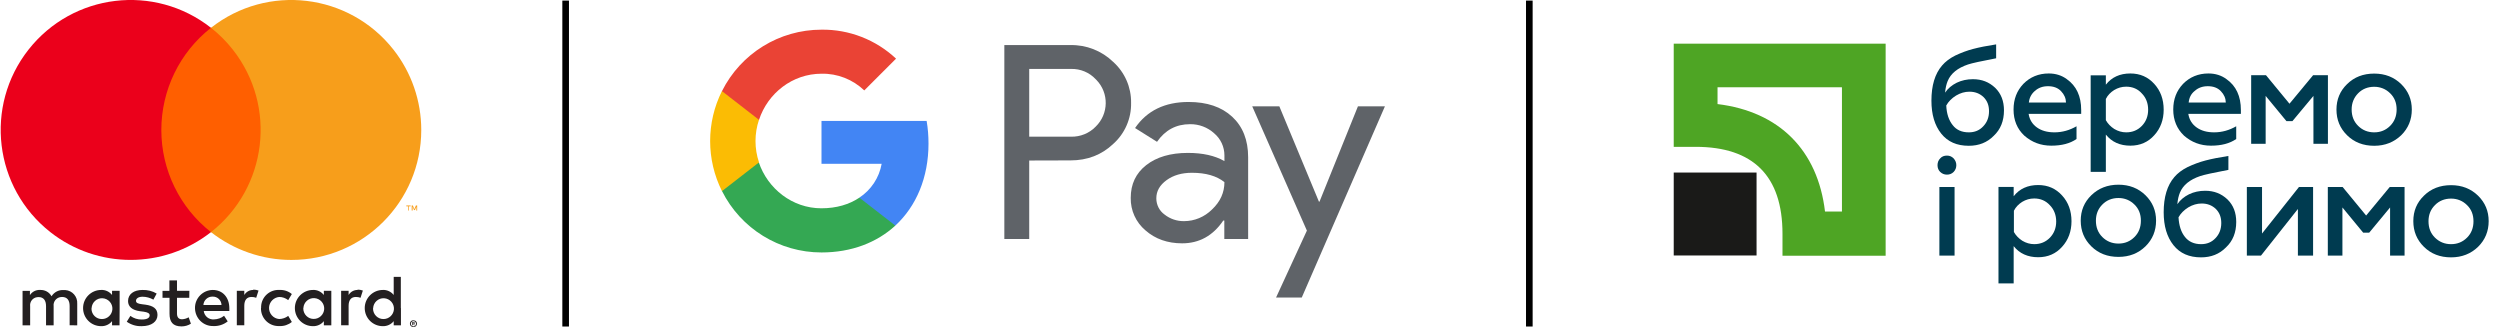
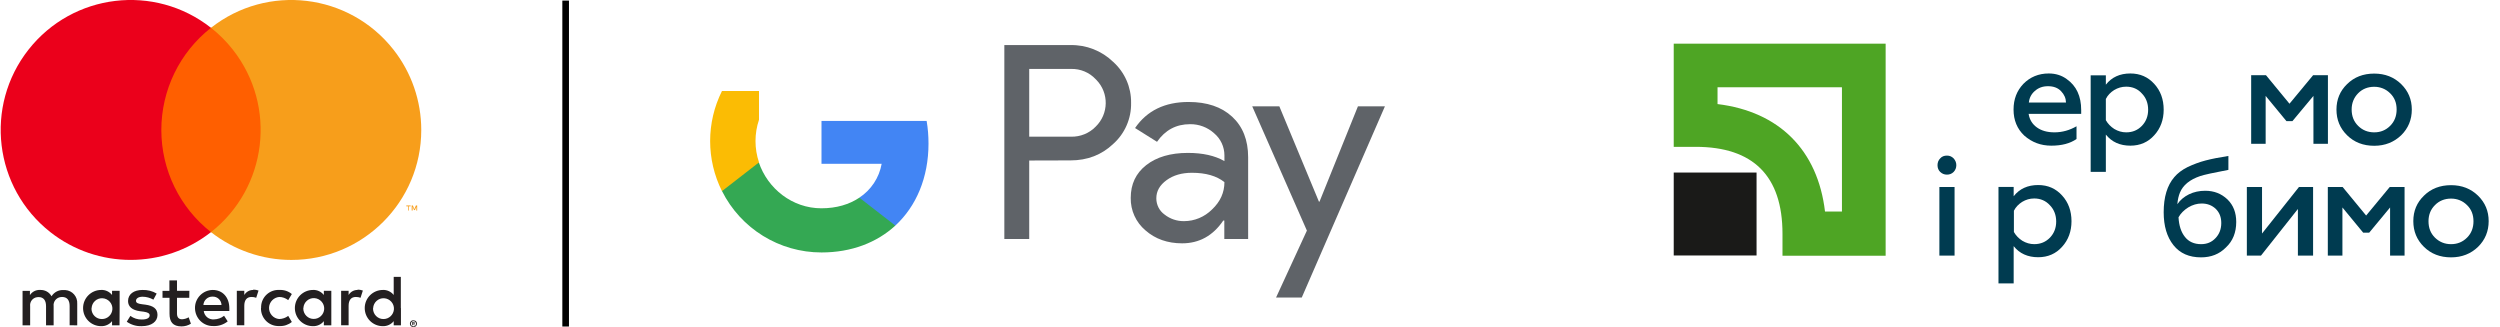
<svg xmlns="http://www.w3.org/2000/svg" width="214" height="28" viewBox="0 0 214 28" fill="none">
  <g clip-path="url(#clip0)">
    <path d="M6.611 27.85V26C6.651 25.39 6.191 24.87 5.591 24.83C5.541 24.83 5.501 24.83 5.451 24.83C5.031 24.8 4.641 25 4.411 25.36C4.211 25 3.831 24.8 3.431 24.82C3.081 24.8 2.751 24.97 2.561 25.26V24.9H1.931V27.85H2.581V26.22C2.531 25.84 2.791 25.49 3.171 25.44C3.211 25.43 3.261 25.43 3.301 25.43C3.731 25.43 3.941 25.71 3.941 26.21V27.85H4.591V26.21C4.541 25.83 4.811 25.48 5.191 25.43C5.231 25.42 5.271 25.42 5.311 25.42C5.751 25.42 5.961 25.7 5.961 26.2V27.84L6.611 27.85ZM16.211 24.89H15.151V24H14.501V24.9H13.911V25.49H14.511V26.85C14.511 27.54 14.781 27.94 15.541 27.94C15.821 27.94 16.101 27.86 16.341 27.71L16.151 27.16C15.981 27.26 15.781 27.32 15.581 27.33C15.271 27.33 15.151 27.13 15.151 26.84V25.49H16.201L16.211 24.89ZM21.691 24.82C21.371 24.81 21.071 24.98 20.911 25.25V24.89H20.271V27.84H20.911V26.18C20.911 25.69 21.121 25.42 21.531 25.42C21.671 25.42 21.801 25.44 21.931 25.49L22.131 24.87C21.981 24.82 21.831 24.79 21.671 24.79L21.691 24.82ZM13.411 25.13C13.051 24.91 12.631 24.81 12.201 24.82C11.451 24.82 10.961 25.18 10.961 25.77C10.961 26.25 11.321 26.55 11.981 26.64L12.291 26.68C12.641 26.73 12.811 26.82 12.811 26.99C12.811 27.22 12.581 27.35 12.141 27.35C11.791 27.36 11.441 27.25 11.161 27.04L10.851 27.54C11.221 27.8 11.671 27.94 12.131 27.92C12.981 27.92 13.481 27.52 13.481 26.96C13.481 26.4 13.091 26.17 12.451 26.08L12.141 26.04C11.861 26 11.641 25.95 11.641 25.75C11.641 25.55 11.851 25.4 12.201 25.4C12.531 25.4 12.841 25.49 13.131 25.65L13.411 25.13ZM30.621 24.82C30.301 24.81 30.001 24.98 29.841 25.25V24.89H29.201V27.84H29.841V26.18C29.841 25.69 30.051 25.42 30.461 25.42C30.601 25.42 30.731 25.44 30.861 25.49L31.061 24.87C30.911 24.82 30.761 24.79 30.601 24.79L30.621 24.82ZM22.341 26.36C22.311 27.18 22.951 27.88 23.781 27.91C23.831 27.91 23.871 27.91 23.921 27.91C24.311 27.93 24.691 27.8 24.981 27.56L24.671 27.04C24.451 27.21 24.181 27.3 23.901 27.31C23.381 27.27 22.991 26.81 23.031 26.29C23.071 25.83 23.441 25.46 23.901 25.42C24.181 25.42 24.451 25.52 24.671 25.69L24.981 25.17C24.681 24.92 24.301 24.8 23.921 24.82C23.101 24.77 22.391 25.4 22.351 26.23C22.351 26.28 22.351 26.32 22.351 26.37V26.36H22.341ZM28.361 26.36V24.89H27.721V25.25C27.501 24.97 27.151 24.8 26.791 24.82C25.941 24.82 25.241 25.51 25.241 26.37C25.241 27.23 25.931 27.92 26.791 27.92C27.151 27.93 27.501 27.77 27.721 27.49V27.85H28.361V26.36ZM25.971 26.36C26.001 25.87 26.421 25.49 26.911 25.52C27.401 25.55 27.781 25.97 27.751 26.46C27.721 26.93 27.331 27.3 26.861 27.3C26.371 27.31 25.971 26.91 25.961 26.42C25.971 26.41 25.971 26.39 25.971 26.36ZM18.211 24.82C17.361 24.83 16.671 25.53 16.691 26.39C16.711 27.25 17.401 27.93 18.261 27.91C18.701 27.93 19.141 27.79 19.491 27.51L19.181 27.03C18.941 27.23 18.631 27.33 18.321 27.34C17.881 27.38 17.491 27.06 17.441 26.62H19.631C19.631 26.54 19.631 26.46 19.631 26.37C19.621 25.44 19.051 24.82 18.211 24.82ZM18.211 25.39C18.611 25.38 18.951 25.7 18.961 26.11H17.411C17.431 25.7 17.781 25.38 18.191 25.39H18.211ZM34.311 26.37V23.7H33.701V25.25C33.481 24.97 33.131 24.8 32.771 24.82C31.921 24.82 31.221 25.51 31.221 26.37C31.221 27.23 31.911 27.92 32.771 27.92C33.131 27.93 33.481 27.77 33.701 27.49V27.85H34.321V26.37H34.311ZM35.391 27.42C35.431 27.42 35.471 27.43 35.511 27.44C35.551 27.45 35.581 27.48 35.611 27.5C35.641 27.53 35.661 27.56 35.671 27.59C35.701 27.66 35.701 27.75 35.671 27.82C35.651 27.85 35.631 27.89 35.611 27.91C35.581 27.94 35.551 27.96 35.511 27.97C35.471 27.99 35.431 28 35.391 28C35.271 28 35.161 27.93 35.111 27.82C35.081 27.75 35.081 27.66 35.111 27.59C35.131 27.56 35.151 27.52 35.171 27.5C35.201 27.47 35.231 27.45 35.271 27.44C35.311 27.42 35.351 27.41 35.391 27.42ZM35.391 27.94C35.421 27.94 35.451 27.93 35.481 27.92C35.511 27.91 35.531 27.89 35.551 27.87C35.631 27.78 35.631 27.65 35.551 27.56C35.531 27.54 35.511 27.52 35.481 27.51C35.451 27.5 35.421 27.49 35.391 27.49C35.361 27.49 35.331 27.5 35.301 27.51C35.271 27.52 35.251 27.54 35.231 27.56C35.151 27.65 35.151 27.78 35.231 27.87C35.251 27.89 35.281 27.91 35.301 27.92C35.331 27.93 35.361 27.94 35.391 27.94ZM35.401 27.57C35.431 27.57 35.461 27.58 35.481 27.59C35.501 27.61 35.511 27.63 35.511 27.65C35.511 27.67 35.501 27.69 35.491 27.71C35.471 27.73 35.451 27.74 35.431 27.74L35.521 27.84H35.451L35.371 27.74H35.341V27.84H35.281V27.57H35.401ZM35.341 27.62V27.69H35.411C35.421 27.69 35.431 27.69 35.451 27.69C35.451 27.68 35.451 27.67 35.451 27.66C35.451 27.65 35.451 27.64 35.451 27.63C35.441 27.63 35.431 27.63 35.411 27.63L35.341 27.62ZM31.941 26.37C31.971 25.88 32.391 25.5 32.881 25.53C33.371 25.56 33.751 25.98 33.721 26.47C33.691 26.94 33.301 27.31 32.831 27.31C32.341 27.32 31.941 26.92 31.931 26.43C31.941 26.42 31.941 26.39 31.941 26.37ZM10.241 26.37V24.89H9.591V25.25C9.371 24.97 9.021 24.8 8.661 24.82C7.811 24.82 7.111 25.51 7.111 26.37C7.111 27.23 7.801 27.92 8.661 27.92C9.021 27.93 9.371 27.77 9.591 27.49V27.85H10.231L10.241 26.37ZM7.841 26.37C7.871 25.88 8.291 25.5 8.781 25.53C9.271 25.56 9.651 25.98 9.621 26.47C9.591 26.94 9.201 27.31 8.731 27.31C8.241 27.32 7.841 26.93 7.831 26.44C7.841 26.42 7.841 26.39 7.841 26.37Z" fill="#231F20" />
    <path d="M22.92 2.38H13.19V19.87H22.92V2.38Z" fill="#FF5F00" />
    <path d="M13.81 11.13C13.81 7.72 15.37 4.49 18.06 2.38C13.23 -1.42 6.24 -0.58 2.44 4.25C-1.36 9.08 -0.52 16.07 4.31 19.87C8.34 23.04 14.02 23.04 18.06 19.87C15.38 17.77 13.81 14.54 13.81 11.13Z" fill="#EB001B" />
    <path d="M36.06 11.13C36.06 17.27 31.081 22.25 24.941 22.25C22.451 22.25 20.03 21.41 18.061 19.87C22.89 16.07 23.73 9.08 19.93 4.25C19.381 3.55 18.75 2.92 18.061 2.38C22.89 -1.42 29.881 -0.58 33.681 4.25C35.221 6.21 36.06 8.63 36.06 11.13Z" fill="#F79E1B" />
    <path d="M35 18.02V17.66H35.15V17.59H34.78V17.66H34.94V18.02H35ZM35.71 18.02V17.59H35.6L35.47 17.9L35.34 17.59H35.24V18.02H35.32V17.7L35.44 17.98H35.52L35.64 17.7V18.03L35.71 18.02Z" fill="#F79E1B" />
    <path d="M88.101 13.74V20.46H85.971V3.86H91.631C92.991 3.83 94.311 4.35 95.291 5.3C96.281 6.19 96.841 7.47 96.821 8.8C96.851 10.14 96.291 11.43 95.291 12.32C94.301 13.26 93.081 13.73 91.631 13.73L88.101 13.74ZM88.101 5.9V11.7H91.681C92.471 11.72 93.241 11.41 93.791 10.84C94.911 9.75 94.941 7.96 93.851 6.84C93.831 6.82 93.811 6.8 93.791 6.78C93.251 6.2 92.481 5.88 91.681 5.9H88.101Z" fill="#5F6368" />
    <path d="M101.741 8.729C103.321 8.729 104.561 9.149 105.471 9.989C106.381 10.829 106.841 11.989 106.841 13.46V20.459H104.801V18.88H104.711C103.831 20.18 102.651 20.829 101.191 20.829C99.941 20.829 98.891 20.459 98.051 19.72C97.231 19.029 96.771 18.009 96.791 16.939C96.791 15.759 97.231 14.829 98.121 14.13C99.011 13.44 100.191 13.089 101.681 13.089C102.951 13.089 103.991 13.319 104.811 13.79V13.3C104.811 12.569 104.491 11.88 103.931 11.409C103.371 10.899 102.631 10.62 101.871 10.63C100.681 10.63 99.741 11.13 99.041 12.139L97.161 10.96C98.181 9.469 99.711 8.729 101.741 8.729ZM98.981 16.98C98.981 17.529 99.241 18.049 99.691 18.369C100.161 18.739 100.751 18.939 101.351 18.93C102.251 18.93 103.111 18.57 103.751 17.93C104.461 17.259 104.811 16.48 104.811 15.589C104.141 15.059 103.221 14.79 102.031 14.79C101.161 14.79 100.441 14.999 99.861 15.419C99.271 15.85 98.981 16.36 98.981 16.98Z" fill="#5F6368" />
    <path d="M118.55 9.1L111.43 25.47H109.23L111.87 19.74L107.19 9.1H109.51L112.9 17.26H112.95L116.24 9.1H118.55V9.1Z" fill="#5F6368" />
    <path d="M79.48 12.29C79.48 11.64 79.43 10.99 79.32 10.35H70.32V14.02H75.47C75.26 15.21 74.57 16.25 73.56 16.92V19.31H76.64C78.44 17.65 79.48 15.19 79.48 12.29Z" fill="#4285F4" />
    <path d="M70.321 21.61C72.891 21.61 75.061 20.76 76.641 19.31L73.561 16.92C72.701 17.5 71.601 17.83 70.311 17.83C67.821 17.83 65.711 16.15 64.951 13.89H61.801V16.35C63.421 19.58 66.711 21.61 70.321 21.61Z" fill="#34A853" />
    <path d="M64.971 13.9C64.571 12.72 64.571 11.43 64.971 10.25V7.79H61.801C60.451 10.49 60.451 13.66 61.801 16.36L64.971 13.9Z" fill="#FBBC04" />
-     <path d="M70.321 6.31C71.681 6.28 73.001 6.8 73.981 7.74L76.701 5.02C74.971 3.4 72.691 2.51 70.321 2.54C66.711 2.54 63.421 4.57 61.801 7.8L64.971 10.26C65.721 7.98 67.831 6.31 70.321 6.31Z" fill="#EA4335" />
    <path d="M157.671 7.479V18.109H156.221C155.601 12.849 152.291 9.549 147.021 8.909V7.469H157.661V7.479H157.671ZM143.271 3.739V12.569H145.15C150.08 12.569 152.581 15.069 152.581 20.009V21.889H161.411V3.739H143.271Z" fill="#4EA524" />
    <path d="M150.361 14.77H143.271V21.869H150.361V14.77Z" fill="#1A1A18" />
-     <path d="M168.53 12.479C167.51 12.479 166.73 12.139 166.17 11.439C165.61 10.739 165.33 9.799 165.33 8.619C165.33 7.319 165.63 6.319 166.24 5.609C166.52 5.279 166.9 4.989 167.38 4.749C167.89 4.509 168.4 4.319 168.9 4.189C169.43 4.049 170.09 3.919 170.87 3.799V4.989C169.6 5.229 168.79 5.409 168.46 5.519C167.57 5.819 166.99 6.289 166.72 6.939C166.61 7.209 166.53 7.539 166.5 7.929C166.74 7.569 167.08 7.289 167.5 7.079C167.92 6.879 168.38 6.779 168.88 6.779C169.64 6.779 170.26 7.019 170.79 7.519C171.3 8.019 171.54 8.659 171.54 9.449C171.54 10.349 171.25 11.079 170.66 11.629C170.1 12.199 169.39 12.479 168.53 12.479ZM168.53 11.329C169.04 11.329 169.44 11.159 169.76 10.819C170.09 10.479 170.26 10.049 170.26 9.519C170.26 9.019 170.11 8.629 169.79 8.309C169.47 8.009 169.08 7.849 168.58 7.849C168.19 7.849 167.81 7.959 167.44 8.179C167.07 8.409 166.79 8.689 166.6 9.029C166.63 9.739 166.82 10.299 167.15 10.709C167.47 11.129 167.94 11.329 168.53 11.329Z" fill="#003B50" />
    <path d="M172.36 9.379C172.36 8.489 172.64 7.769 173.2 7.179C173.77 6.599 174.5 6.289 175.37 6.289C175.98 6.289 176.49 6.459 176.91 6.769C177.74 7.349 178.15 8.239 178.15 9.419V9.749H173.65C173.73 10.249 173.97 10.629 174.36 10.909C174.75 11.189 175.25 11.329 175.86 11.329C176.53 11.329 177.16 11.149 177.75 10.809V11.899C177.2 12.279 176.49 12.469 175.59 12.469C174.69 12.469 173.93 12.179 173.28 11.609C172.67 11.039 172.36 10.289 172.36 9.379ZM173.67 8.779H176.85C176.84 8.409 176.7 8.089 176.43 7.809C176.16 7.519 175.78 7.379 175.31 7.379C174.85 7.379 174.48 7.519 174.18 7.789C173.89 8.039 173.71 8.369 173.67 8.779Z" fill="#003B50" />
    <path d="M182.361 6.289C183.191 6.289 183.871 6.589 184.411 7.189C184.941 7.769 185.211 8.509 185.211 9.389C185.211 10.249 184.941 10.989 184.411 11.569C183.881 12.169 183.191 12.469 182.361 12.469C181.461 12.469 180.761 12.149 180.261 11.519V14.709H178.961V6.449H180.261V7.249C180.761 6.609 181.461 6.289 182.361 6.289ZM182.001 7.419C181.621 7.419 181.291 7.519 180.971 7.709C180.671 7.899 180.421 8.149 180.261 8.469V10.289C180.431 10.589 180.671 10.839 180.981 11.039C181.301 11.229 181.641 11.329 182.001 11.329C182.551 11.329 182.991 11.139 183.351 10.769C183.711 10.389 183.881 9.929 183.881 9.389C183.881 8.839 183.701 8.369 183.351 8.009C183.011 7.619 182.551 7.419 182.001 7.419Z" fill="#003B50" />
-     <path d="M186.03 9.379C186.03 8.489 186.31 7.769 186.87 7.179C187.44 6.599 188.17 6.289 189.04 6.289C189.65 6.289 190.16 6.459 190.58 6.769C191.41 7.349 191.82 8.239 191.82 9.419V9.749H187.32C187.4 10.249 187.64 10.629 188.03 10.909C188.42 11.189 188.92 11.329 189.53 11.329C190.2 11.329 190.83 11.149 191.42 10.809V11.899C190.87 12.279 190.16 12.469 189.26 12.469C188.36 12.469 187.6 12.179 186.95 11.609C186.35 11.039 186.03 10.289 186.03 9.379ZM187.35 8.779H190.53C190.52 8.409 190.38 8.089 190.11 7.809C189.84 7.519 189.46 7.379 188.99 7.379C188.53 7.379 188.16 7.519 187.86 7.789C187.55 8.039 187.39 8.369 187.35 8.779Z" fill="#003B50" />
    <path d="M193.94 12.309H192.7V6.439H193.97L195.98 8.879L198 6.439H199.27V12.309H198.03V8.209L196.23 10.37H195.72L193.94 8.209V12.309Z" fill="#003B50" />
    <path d="M203.231 12.479C202.291 12.479 201.521 12.179 200.911 11.579C200.301 10.979 200.001 10.249 200.001 9.379C200.001 8.519 200.301 7.789 200.911 7.199C201.521 6.599 202.291 6.299 203.231 6.299C204.161 6.299 204.921 6.599 205.541 7.199C206.151 7.799 206.451 8.519 206.451 9.379C206.451 10.239 206.151 10.979 205.541 11.579C204.921 12.169 204.161 12.479 203.231 12.479ZM203.231 11.329C203.781 11.329 204.231 11.139 204.601 10.769C204.971 10.399 205.151 9.929 205.151 9.369C205.151 8.809 204.971 8.349 204.601 7.989C204.231 7.619 203.761 7.429 203.231 7.429C202.681 7.429 202.211 7.619 201.851 7.989C201.491 8.359 201.301 8.819 201.301 9.369C201.301 9.939 201.481 10.399 201.851 10.769C202.221 11.139 202.681 11.329 203.231 11.329Z" fill="#003B50" />
    <path d="M166.661 14.949C166.431 14.949 166.241 14.869 166.081 14.719C165.931 14.569 165.851 14.379 165.851 14.139C165.851 13.909 165.931 13.709 166.081 13.559C166.231 13.389 166.421 13.319 166.661 13.319C166.891 13.319 167.071 13.399 167.231 13.559C167.381 13.729 167.461 13.919 167.461 14.139C167.461 14.369 167.381 14.559 167.231 14.719C167.071 14.879 166.871 14.949 166.661 14.949ZM167.311 21.879H166.011V16.009H167.311V21.879Z" fill="#003B50" />
    <path d="M174.47 15.839C175.3 15.839 175.98 16.139 176.52 16.739C177.05 17.319 177.32 18.059 177.32 18.939C177.32 19.799 177.05 20.539 176.52 21.119C175.99 21.719 175.3 22.019 174.47 22.019C173.57 22.019 172.87 21.699 172.37 21.069V24.259H171.07V15.999H172.37V16.799C172.87 16.159 173.57 15.839 174.47 15.839ZM174.13 16.989C173.75 16.989 173.42 17.089 173.1 17.279C172.8 17.469 172.55 17.719 172.39 18.039V19.859C172.56 20.159 172.8 20.409 173.11 20.609C173.43 20.799 173.77 20.899 174.13 20.899C174.68 20.899 175.12 20.709 175.48 20.339C175.84 19.959 176.01 19.499 176.01 18.959C176.01 18.419 175.83 17.939 175.48 17.579C175.12 17.179 174.66 16.989 174.13 16.989Z" fill="#003B50" />
-     <path d="M181.34 21.99C180.4 21.99 179.63 21.69 179.02 21.09C178.41 20.49 178.11 19.76 178.11 18.89C178.11 18.03 178.41 17.3 179.02 16.71C179.63 16.12 180.4 15.81 181.34 15.81C182.27 15.81 183.03 16.11 183.65 16.71C184.26 17.31 184.56 18.03 184.56 18.89C184.56 19.75 184.26 20.49 183.65 21.09C183.03 21.69 182.27 21.99 181.34 21.99ZM181.34 20.85C181.89 20.85 182.34 20.66 182.71 20.29C183.08 19.92 183.26 19.45 183.26 18.89C183.26 18.33 183.08 17.87 182.71 17.51C182.34 17.14 181.87 16.95 181.34 16.95C180.79 16.95 180.32 17.14 179.96 17.51C179.59 17.88 179.41 18.34 179.41 18.89C179.41 19.46 179.59 19.92 179.96 20.29C180.33 20.66 180.8 20.85 181.34 20.85Z" fill="#003B50" />
    <path d="M188.411 22.03C187.391 22.03 186.611 21.69 186.051 20.99C185.491 20.29 185.211 19.35 185.211 18.17C185.211 16.87 185.511 15.87 186.121 15.16C186.401 14.83 186.781 14.54 187.261 14.3C187.771 14.06 188.281 13.87 188.781 13.74C189.311 13.6 189.971 13.47 190.751 13.35V14.54C189.481 14.78 188.671 14.96 188.341 15.07C187.451 15.37 186.871 15.84 186.601 16.49C186.491 16.76 186.411 17.09 186.381 17.48C186.621 17.12 186.961 16.84 187.381 16.63C187.801 16.43 188.261 16.33 188.761 16.33C189.521 16.33 190.141 16.57 190.671 17.07C191.181 17.57 191.421 18.21 191.421 19C191.421 19.9 191.131 20.63 190.541 21.18C189.981 21.75 189.271 22.03 188.411 22.03ZM188.411 20.9C188.921 20.9 189.321 20.73 189.641 20.39C189.971 20.05 190.141 19.62 190.141 19.09C190.141 18.59 189.991 18.2 189.671 17.88C189.351 17.58 188.961 17.42 188.461 17.42C188.071 17.42 187.691 17.53 187.321 17.75C186.951 17.98 186.671 18.26 186.481 18.6C186.521 19.31 186.701 19.87 187.031 20.28C187.351 20.69 187.821 20.9 188.411 20.9Z" fill="#003B50" />
    <path d="M193.54 21.879H192.33V16.009H193.63V19.989L196.79 16.009H198V21.879H196.7V17.889L193.54 21.879Z" fill="#003B50" />
    <path d="M200.501 21.879H199.261V16.009H200.531L202.541 18.449L204.561 16.009H205.831V21.879H204.591V17.759L202.801 19.919H202.291L200.511 17.759V21.879H200.501Z" fill="#003B50" />
    <path d="M209.81 22.03C208.87 22.03 208.1 21.73 207.49 21.13C206.88 20.53 206.58 19.8 206.58 18.93C206.58 18.06 206.88 17.34 207.49 16.75C208.1 16.15 208.87 15.85 209.81 15.85C210.74 15.85 211.5 16.15 212.12 16.75C212.73 17.35 213.03 18.07 213.03 18.93C213.03 19.79 212.73 20.53 212.12 21.13C211.51 21.72 210.74 22.03 209.81 22.03ZM209.81 20.9C210.36 20.9 210.81 20.71 211.18 20.34C211.55 19.97 211.73 19.5 211.73 18.94C211.73 18.38 211.55 17.92 211.18 17.56C210.81 17.19 210.34 17 209.81 17C209.26 17 208.79 17.19 208.43 17.56C208.06 17.93 207.88 18.39 207.88 18.94C207.88 19.51 208.06 19.97 208.43 20.34C208.81 20.71 209.26 20.9 209.81 20.9Z" fill="#003B50" />
    <path d="M48.42 0.05V27.95" stroke="black" stroke-width="0.567" stroke-miterlimit="10" />
-     <path d="M130.91 0.05V27.95" stroke="black" stroke-width="0.567" stroke-miterlimit="10" />
  </g>
  <defs>
    <clipPath id="clip0">
      <rect width="213.04" height="28" fill="white" />
    </clipPath>
  </defs>
</svg>